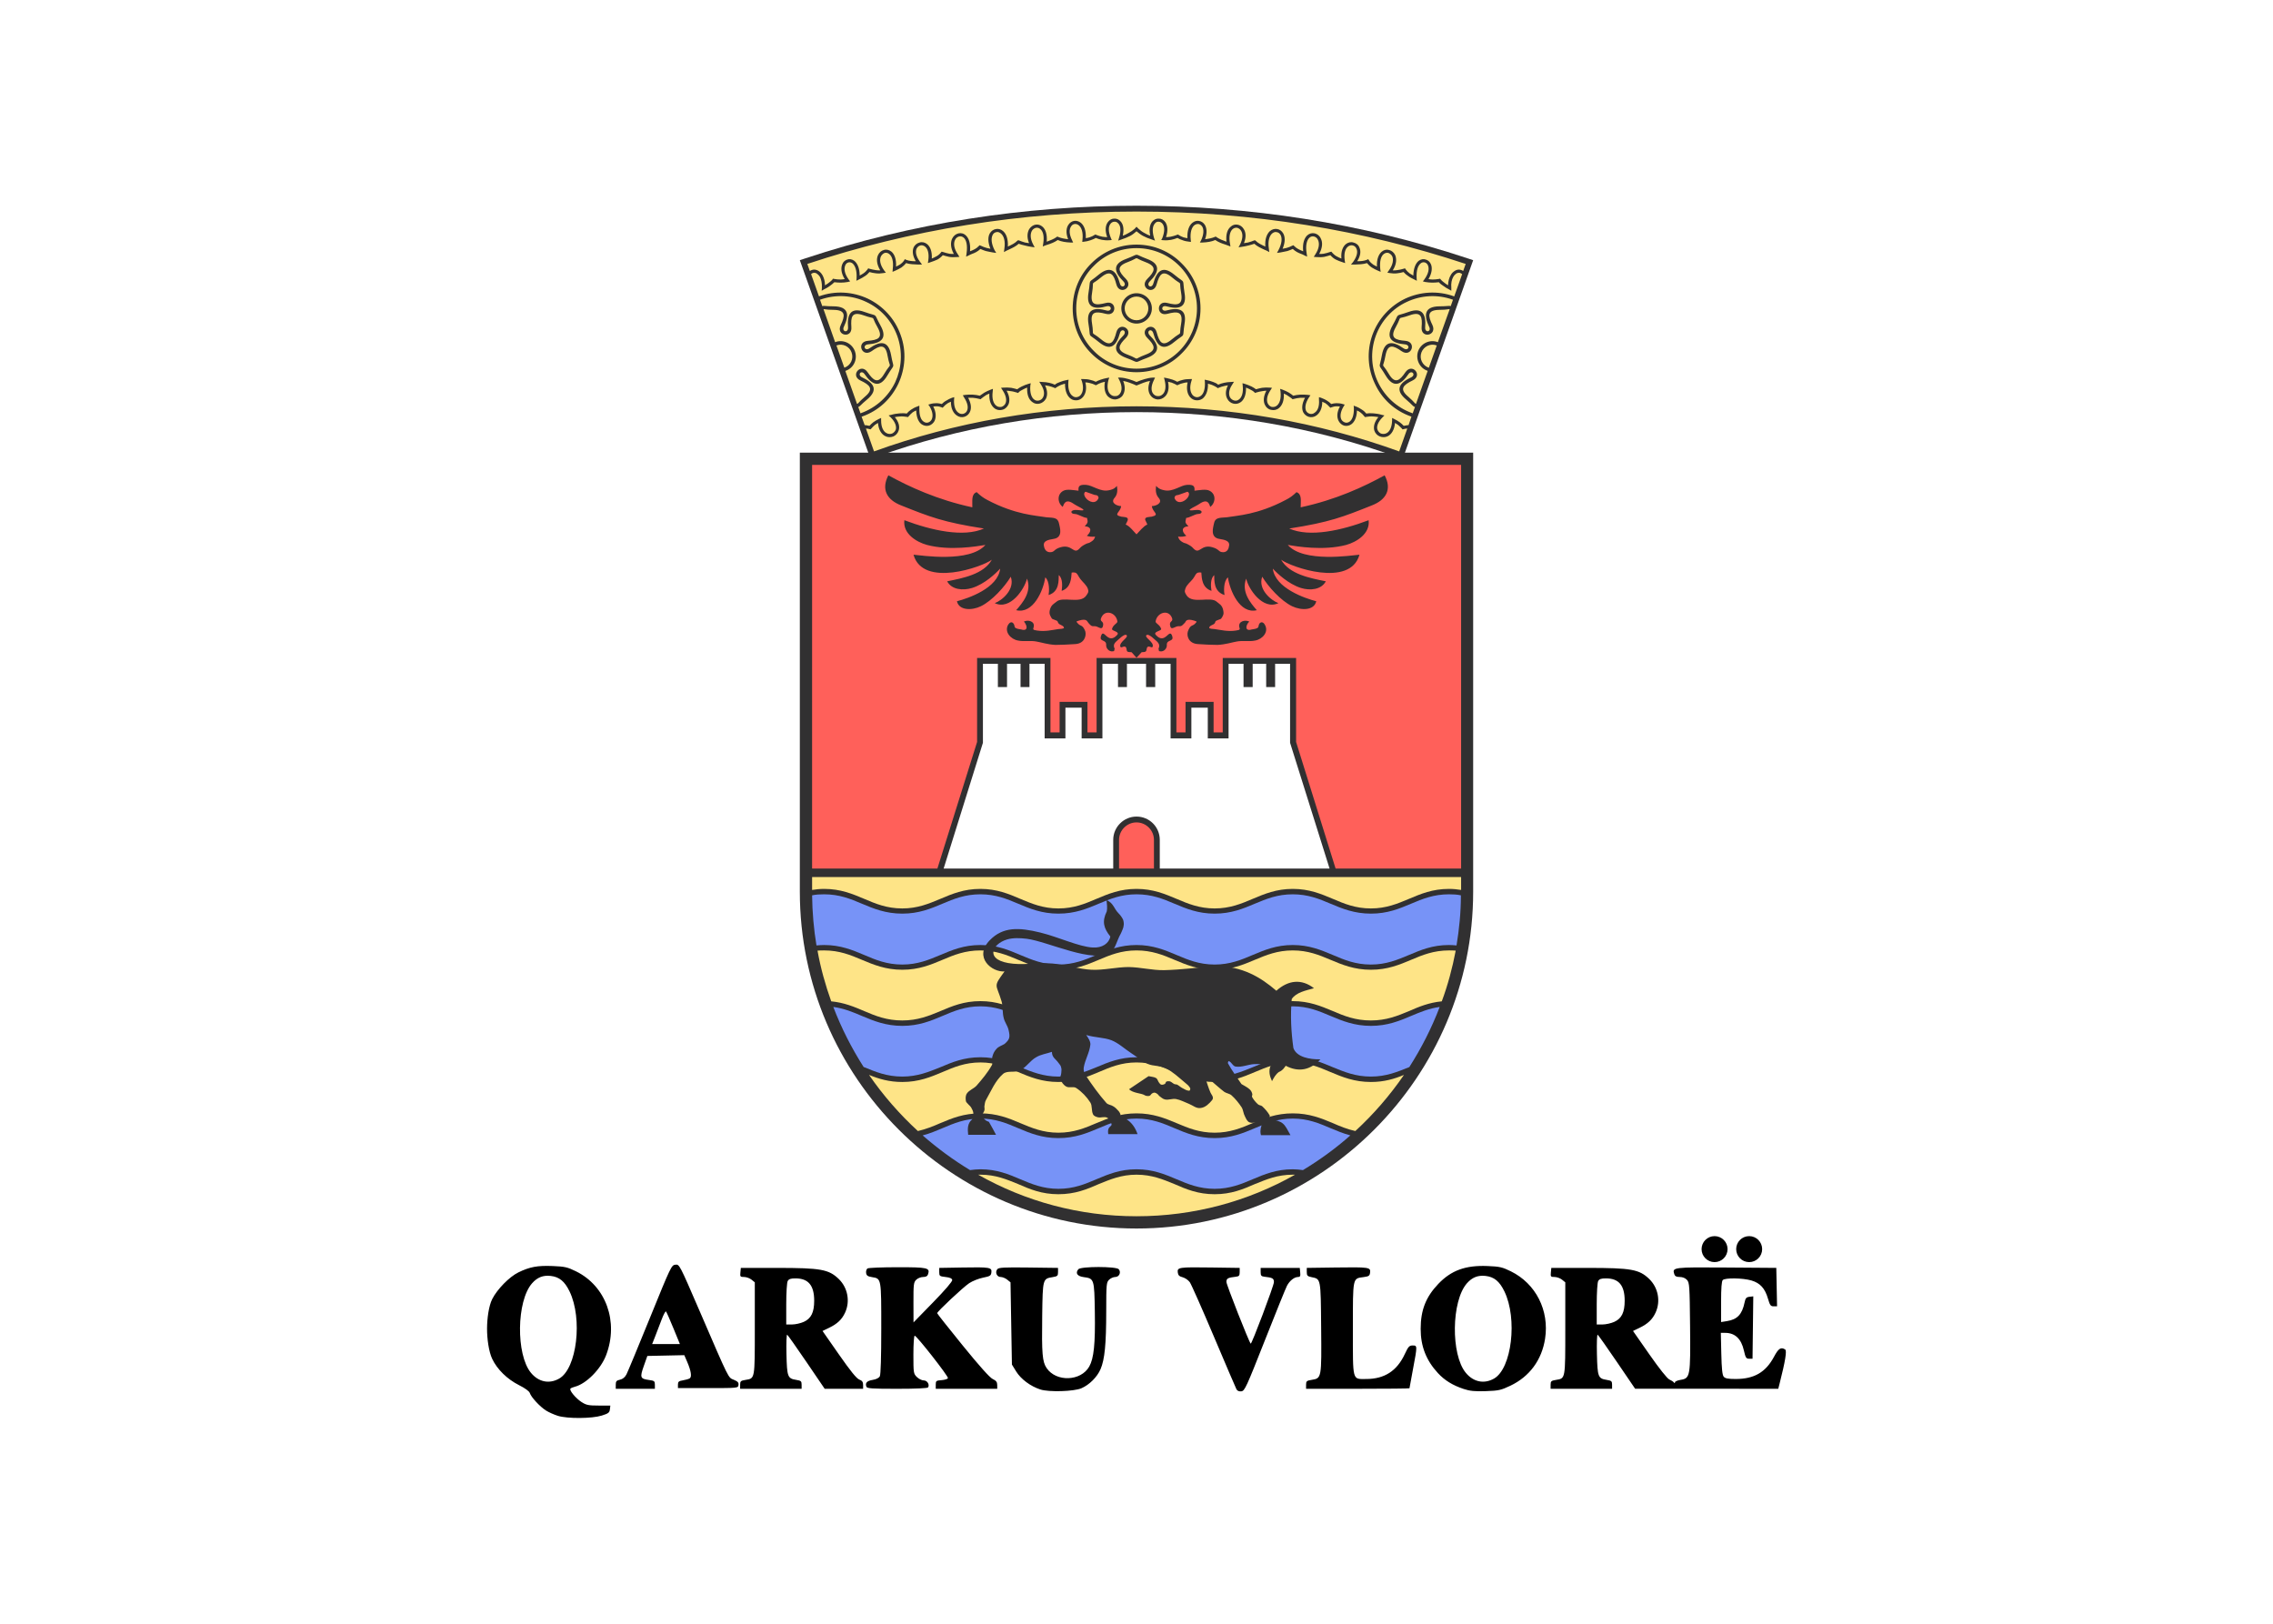
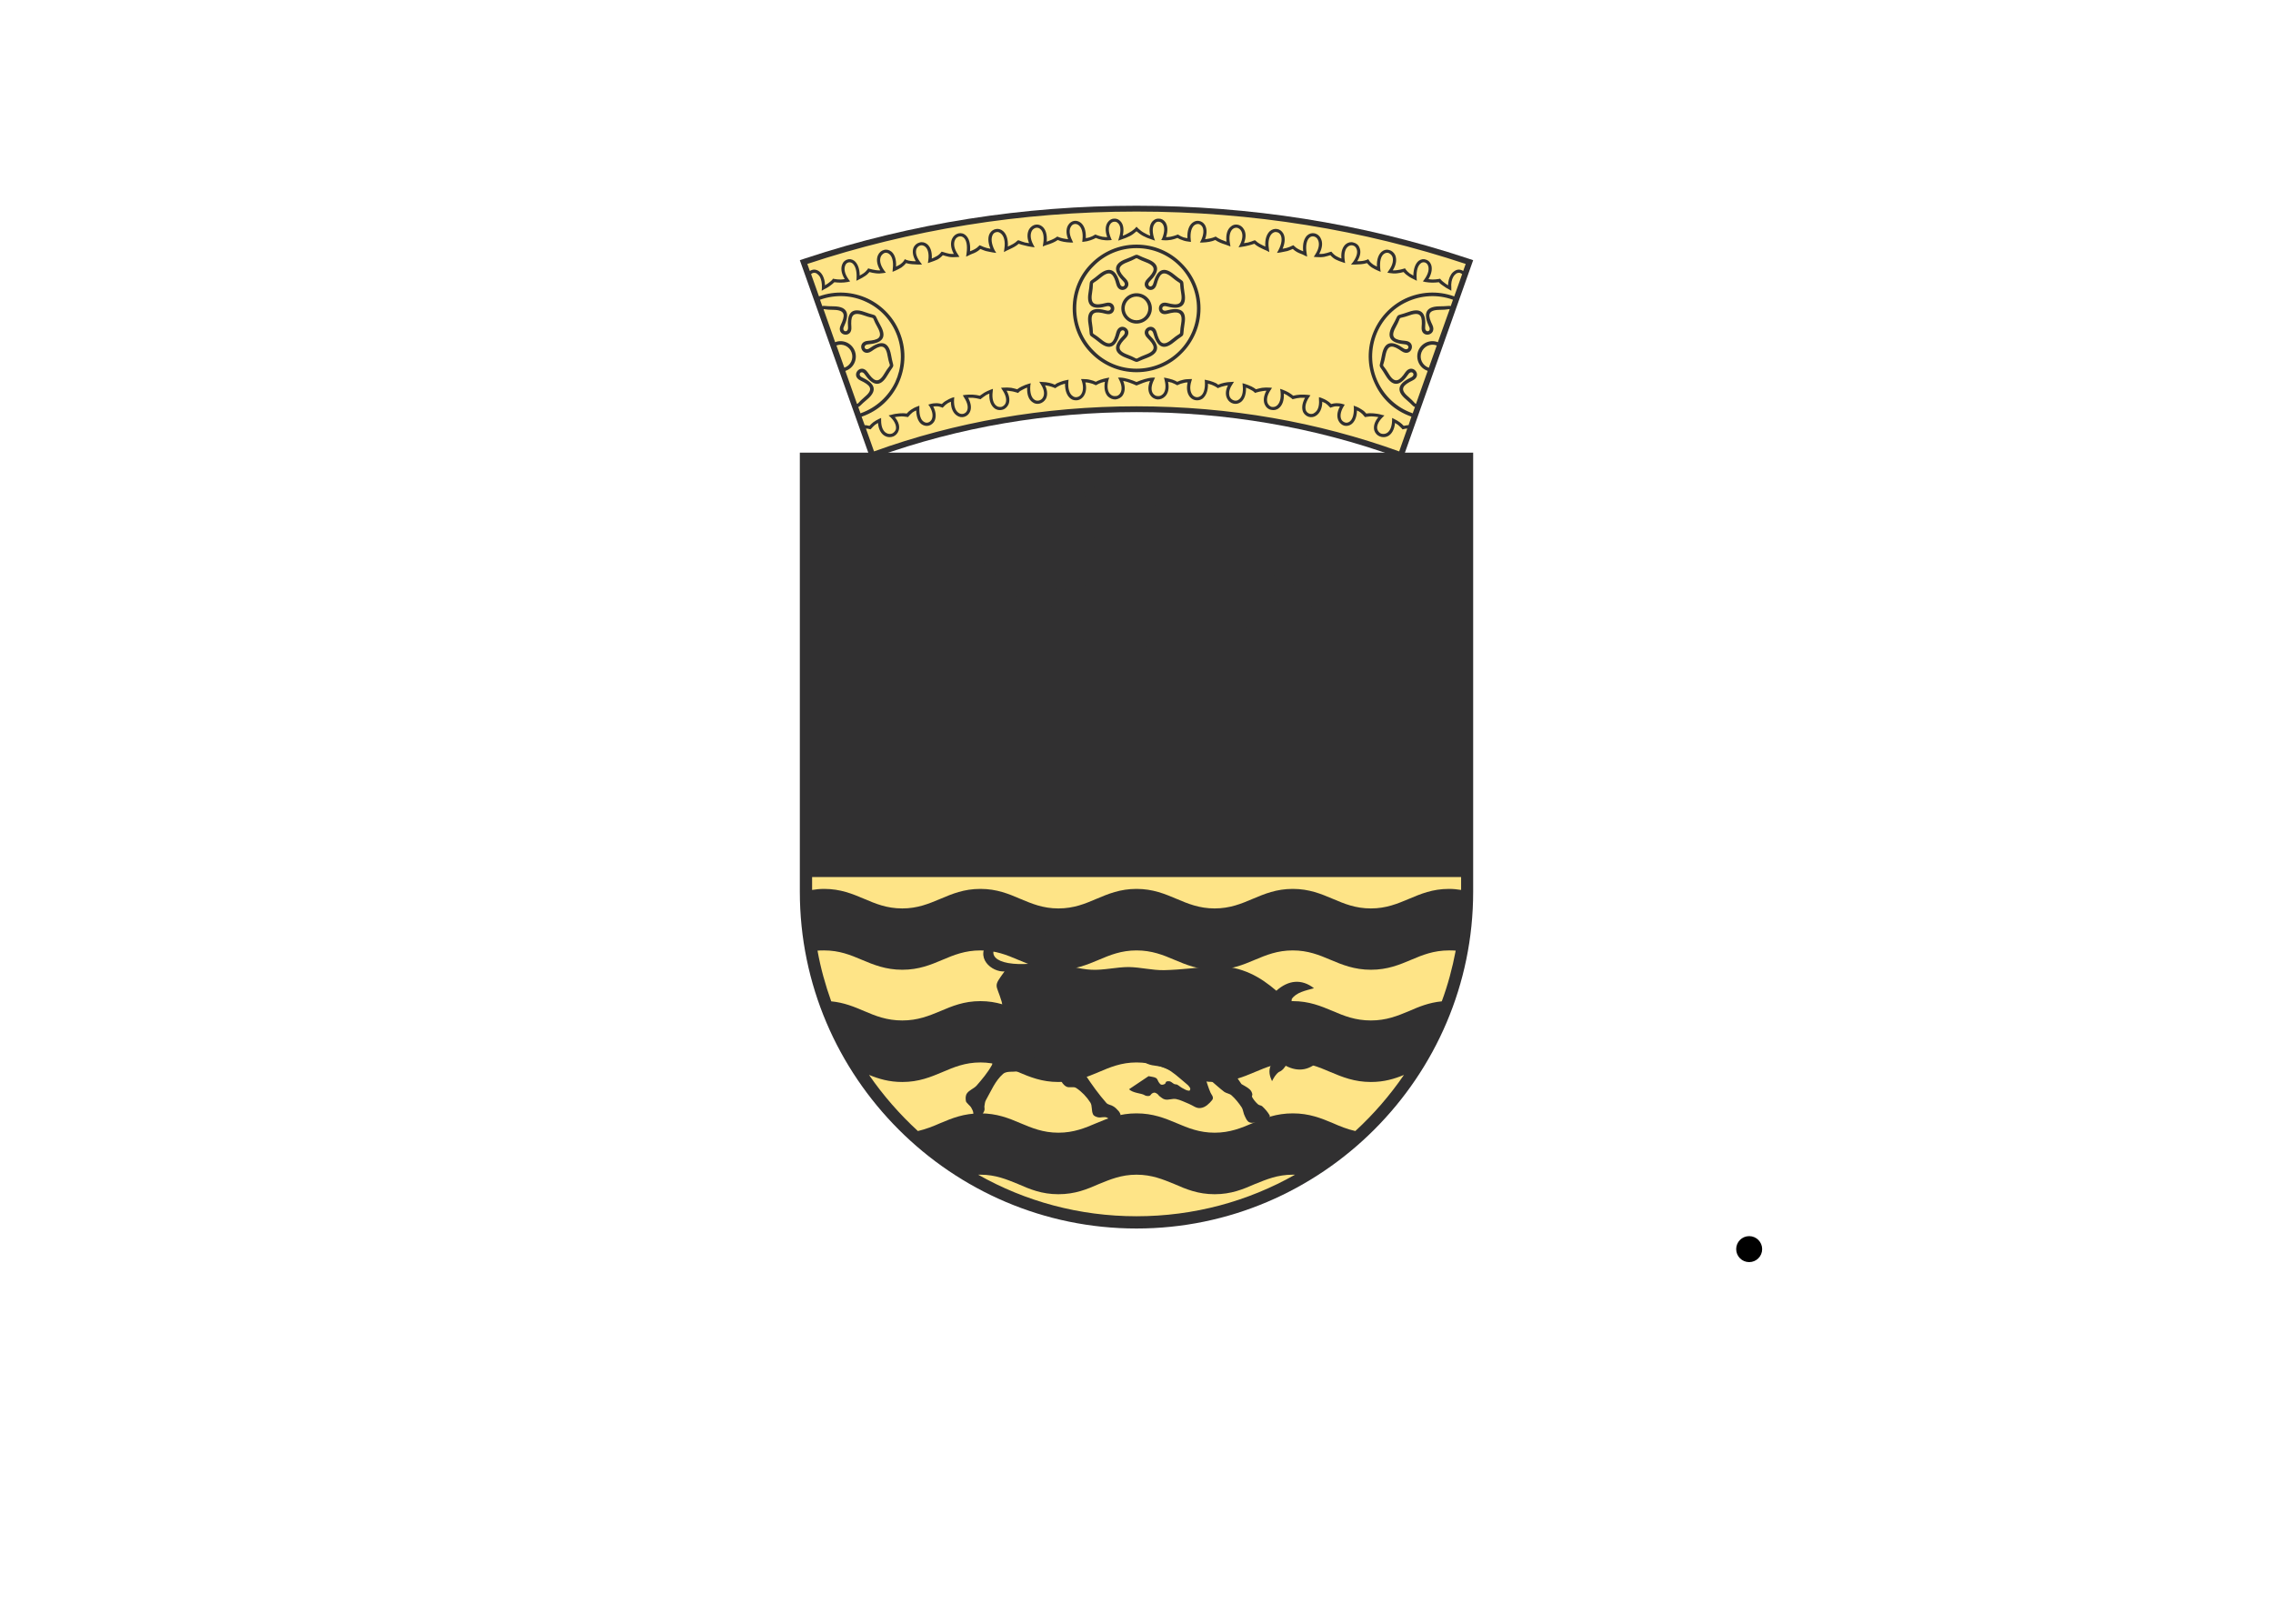
<svg xmlns="http://www.w3.org/2000/svg" width="700" height="500" fill-rule="evenodd">
  <rect width="700" height="500" fill="#fff" />
  <g transform="matrix(.064 0 0 .064 246.32 63.352)">
    <path d="m1620 0c541 0 1080 83 1593 253l27 9-339 956-27-9c-401-145-827-216-1254-216-426 0-852 71-1254 216l-26 9-340-956 27-9c513-170 1053-253 1593-253z" fill="#313031" />
    <path d="m1620 28c559 0 1094 89 1584 252l-12 34c-4-3-9-5-14-6-9-2-18 0-26 5s-16 12-21 23c-7 12-11 27-12 47-4-3-9-6-13-9-8-6-16-12-22-19l-3-4-4 1c-12 2-22 3-32 3-7 0-13-1-20-2 17-29 19-54 12-71-5-12-14-20-25-23-11-4-23-2-34 6-14 11-25 34-26 71-6-3-11-7-17-10-8-6-15-13-20-20l-3-5-6 2c-11 3-22 6-33 7-6 1-13 1-20 1 19-30 19-55 12-73-6-13-17-22-29-25-12-4-25-1-36 8-14 12-25 35-23 72-6-3-12-6-17-9-8-6-16-12-21-21l-4-6-6 3c-15 6-30 7-47 7 17-27 18-49 11-65-5-14-16-22-29-25-12-4-26-1-37 8-14 12-24 34-21 69-7-3-14-5-20-9-9-4-17-11-25-20l-3-4-5 1c-12 4-22 7-33 9-6 1-13 1-21 1 17-31 17-57 8-74-6-14-17-22-29-25-13-3-26 0-37 10-13 13-23 37-19 76l-3-1c-14-6-27-11-40-24l-4-4-5 2c-9 5-18 8-28 11-6 1-12 3-19 4 14-33 12-58 3-74-7-12-17-19-29-21s-24 1-35 10c-14 13-25 37-22 75l-1-1c-17-8-33-15-45-27l-4-3-4 1c-9 4-19 7-30 10-6 1-12 2-19 3 12-29 9-53-1-68-7-12-18-19-30-21s-24 1-34 11c-14 12-23 35-19 71-17-6-33-12-48-22l-4-3-4 2c-14 6-30 9-47 11 11-30 8-54-1-69-7-11-17-17-28-19s-22 1-32 9c-15 12-26 36-24 74-6-1-12-2-19-4-8-3-17-7-24-12l-4-2-3 2c-11 4-20 7-31 9-7 1-14 2-22 2 11-33 7-57-3-72-8-11-19-17-31-17-12-1-23 4-32 14-11 13-17 36-10 68-10-3-19-8-28-13-10-5-19-12-28-20l-10-10c-4 5-8 9-9 10-9 8-19 15-29 20-9 5-18 10-28 13 7-32 2-55-10-68-8-10-20-15-32-14-11 0-22 6-30 17-11 15-15 39-3 72-8 0-16-1-23-2-10-2-20-5-30-9l-4-2-3 2c-8 5-16 9-25 12-6 2-12 3-18 4 2-38-9-62-24-74-10-8-22-11-33-9-10 2-20 8-27 19-10 15-13 39-1 69-18-2-34-5-48-11l-4-2-4 3c-14 10-31 16-47 22 3-36-6-59-19-71-11-10-23-13-35-11-11 2-22 9-30 21-9 15-13 39-1 68-6-1-13-2-19-3-10-3-20-6-29-10l-5-1-4 3c-12 12-27 19-44 27l-1 1c2-38-8-62-23-75-10-9-23-12-34-10-12 2-23 9-30 21-9 16-10 41 3 74-6-1-12-3-18-4-10-3-19-6-29-11l-5-2-4 4c-12 13-25 18-39 24l-3 1c3-39-6-63-20-76-10-10-24-13-36-10s-23 11-30 25c-8 17-9 43 8 74-7 0-14 0-21-1-10-2-21-5-33-9l-5-1-3 4c-7 9-16 16-25 20-6 4-12 6-19 9 2-35-8-57-22-69-11-9-25-12-37-8-12 3-23 11-29 25-6 16-5 38 11 65-16 0-32-1-47-7l-6-3-3 6c-6 9-13 15-22 21-5 3-11 6-17 9 2-37-8-60-22-72-11-9-25-12-37-8-12 3-22 12-28 25-8 18-7 43 11 73-7 0-13 0-20-1-10-1-21-4-33-7l-5-2-3 5c-5 7-12 14-21 20-5 3-11 7-17 10 0-37-12-60-26-71-11-8-23-10-34-6-10 3-20 11-24 23-7 17-6 42 12 71-7 1-14 2-20 2-11 0-21-1-32-3l-5-1-2 4c-6 7-14 13-22 19-5 3-9 6-14 9 0-20-5-35-11-47-6-11-13-18-21-23-9-5-18-7-27-5-5 1-9 3-14 6l-12-34c491-163 1025-252 1584-252zm1567 301-38 107h-1c-80-29-164-22-235 11-71 34-129 95-158 175-28 79-22 163 12 234 33 72 94 130 174 158l2 1-14 41h-6c-6 1-12 2-17 3-6-6-12-12-19-17-8-6-17-11-27-16l-10-5v12c-1 35-13 54-26 61-9 5-19 5-28 2-8-4-14-11-17-20-4-14 2-35 25-58l9-9-13-3c-13-4-26-6-39-7-12-1-23-1-35 1-6-7-12-13-20-18-9-6-19-12-30-16l-11-4 1 11c1 37-9 58-21 66-7 5-15 6-21 4-7-2-14-7-18-14-7-14-6-36 11-64l5-8-10-3c-10-3-20-4-30-4-9 0-17 2-25 4-6-6-13-12-20-16-9-6-19-10-29-14l-10-3v11c3 35-7 55-21 64-7 6-16 7-23 5-8-2-14-7-18-14-6-14-5-36 14-65l7-10-12-2c-13-1-25-2-38-1-11 1-22 2-33 5-6-5-13-10-21-15-9-5-19-10-30-14l-12-4 2 12c4 37-5 59-18 69-7 6-16 7-24 6-8-2-15-8-19-16-7-14-6-37 13-65l7-11-13-1c-13-1-24 0-35 1-10 2-19 4-29 7-6-5-14-9-21-13-11-5-23-10-33-13l-11-3 1 11c4 36-5 58-18 67-7 6-15 7-23 5s-15-7-20-15c-7-14-7-36 11-62l8-13-15 1c-12 0-23 2-33 4s-18 5-28 9c-7-6-15-10-24-13-10-4-21-7-31-9l-10-2 1 10c2 37-7 59-20 68-7 5-14 7-21 6-6-1-13-4-18-10-11-13-16-36-6-67l3-10h-10c-12 0-24 1-35 4-9 2-17 5-26 9-7-4-14-7-22-10-10-3-20-6-30-8l-12-2 3 11c9 35 3 58-9 69-7 7-16 10-24 9-9 0-17-5-23-13-9-13-10-35 5-65l5-11h-12c-23 1-53 11-77 21-23-10-53-20-76-21h-13l6 11c15 30 13 52 4 65-5 8-13 13-22 13-9 1-18-2-25-9-12-11-18-34-9-69l4-11-12 2c-11 2-21 5-30 8-8 3-16 6-23 10-8-4-17-7-26-9-11-3-22-4-34-4h-11l4 10c10 31 5 54-6 67-5 6-12 9-19 10s-14-1-20-6c-13-9-23-31-20-68l1-10-10 2c-11 2-21 5-31 9-9 3-18 7-25 13-9-4-18-7-27-9-10-2-21-4-33-4l-15-1 8 13c17 26 18 48 10 62-4 8-11 13-19 15s-17 1-24-5c-12-9-21-31-18-67l2-11-11 3c-11 3-23 8-33 13-8 4-15 8-21 13-10-3-20-5-29-7-11-1-23-2-36-1l-13 1 7 11c19 28 21 51 14 65-4 8-12 14-20 16-8 1-17 0-24-6-13-10-22-32-17-69l1-12-11 4c-11 4-21 9-30 14-8 5-15 10-22 15-11-3-22-4-33-5-12-1-25 0-37 1l-12 2 6 10c19 29 21 51 14 65-3 7-10 12-17 14-8 2-16 1-24-5-13-9-23-29-21-64l1-11-11 3c-10 4-19 8-28 14-8 4-15 10-21 16-8-2-16-4-24-4-10 0-21 1-31 4l-10 3 6 8c17 28 17 50 10 64-4 7-10 12-17 14s-14 1-21-4c-13-8-22-29-21-66v-11l-10 4c-12 4-22 10-31 16-7 5-14 11-20 18-11-2-23-2-34-1-13 1-27 3-40 7l-13 3 10 9c23 23 28 44 25 58-3 9-10 16-18 20-8 3-18 3-27-2-14-7-26-26-26-61v-12l-11 5c-10 5-19 10-27 16-6 5-13 11-18 17-6-1-12-2-17-3h-6l-15-41 3-1c80-28 140-86 174-158 33-71 40-155 11-234-28-80-87-141-158-175-71-33-155-40-235-11l-38-107c3-3 7-5 11-6 5-1 11 0 16 3 6 4 11 9 16 17 6 12 10 30 9 52l-1 14 12-7c8-4 18-9 27-16 7-5 15-11 22-18 10 1 20 2 30 2 11 0 22-1 34-3l12-3-7-9c-21-29-23-52-17-67 3-8 8-13 15-15 6-2 13-1 20 4 12 10 22 32 20 71l-1 13 12-6c10-5 20-10 30-17 8-5 15-12 21-19 10 3 20 5 30 6 12 2 24 1 37-1l12-2-8-10c-21-29-23-52-16-68 4-8 11-14 18-17 8-2 16 0 23 6 12 10 21 33 16 72l-1 13 12-5c11-5 21-10 31-16 8-6 16-13 22-21 19 6 38 6 58 7h19l-9-12c-21-28-23-49-18-63 4-9 11-15 19-17 7-2 16 0 23 6 12 10 20 31 15 67l-2 12 12-4c12-4 23-8 34-13 9-5 18-12 26-21 10 3 20 6 30 8 11 2 23 2 37 1l13-1-7-11c-21-30-22-55-14-71 4-9 12-14 19-16 8-2 16 0 23 6 12 11 19 36 13 77l-2 14 13-6c5-3 10-5 15-7 14-5 27-11 41-24 8 4 17 7 26 10 10 2 22 5 35 7l15 2-8-13c-17-34-17-59-9-74 4-8 11-12 18-13 7-2 15 1 22 7 13 11 22 35 16 74l-2 15 13-7c5-2 9-4 13-6 17-8 32-15 45-27 9 3 18 6 28 8 10 3 22 5 34 7l15 2-7-13c-16-30-14-53-6-67 5-8 12-12 20-14 7-1 15 1 21 7 12 10 19 33 13 70l-2 13 12-5c3-1 7-2 12-4 16-5 32-11 48-22 18 8 39 11 61 12h13l-5-11c-15-30-14-53-5-66 4-7 10-11 17-12s14 1 20 6c13 10 22 33 18 70l-1 10 9-1c9-1 20-3 31-7 8-3 17-6 25-11 10 4 19 7 29 9 11 2 23 3 37 2l11-1-4-9c-14-33-12-55-3-68 5-7 12-11 19-11 7-1 14 2 20 9 10 11 14 34 3 68l-4 14 14-5c16-5 30-11 44-18 11-6 21-14 30-22 10 8 20 16 31 22 13 7 28 13 44 18l14 5-5-14c-10-34-6-57 4-68 5-7 12-10 19-9 7 0 14 4 19 11 9 13 11 35-2 68l-5 9 11 1c14 1 26 0 37-2 10-2 20-5 30-9 8 5 16 8 25 11 10 4 21 6 31 7l9 1-1-10c-4-37 5-60 17-70 7-5 14-7 21-6 6 1 12 5 17 12 8 13 9 36-5 66l-6 11h13c22-1 43-4 61-12 16 11 33 17 49 22 4 2 9 3 11 4l13 5-2-13c-7-37 1-60 12-70 7-6 14-8 22-7 7 2 14 6 19 14 9 14 10 37-5 67l-7 13 14-2c13-2 24-4 35-7 9-2 18-5 27-8 13 12 28 19 45 27 4 2 9 4 14 6l13 7-2-15c-6-39 3-63 15-74 7-6 15-9 22-7 8 1 14 5 19 13 8 15 8 40-10 74l-7 13 15-2c13-2 24-5 35-7 9-3 17-6 26-10 14 13 27 19 41 24 5 2 10 4 15 7l13 6-2-14c-7-41 1-66 13-77 6-6 15-8 22-6 8 2 15 7 19 16 8 16 7 41-13 71l-7 11 13 1c14 1 25 1 37-1 10-2 19-5 30-8 8 9 16 16 26 21s21 9 33 13l12 4-2-12c-5-36 3-57 15-67 7-6 16-8 24-6s15 8 18 17c6 14 3 35-17 63l-10 12h19c21-1 39-1 58-7 7 8 14 15 23 21s20 11 31 16l12 5-2-13c-4-39 4-62 16-72 7-6 16-8 23-6 8 3 15 9 19 17 6 16 4 39-17 68l-7 10 12 2c13 2 24 3 36 1 10-1 20-3 30-6 6 7 14 14 22 19 9 7 20 12 30 17l12 6-1-13c-2-39 7-61 20-71 6-5 13-6 20-4 6 2 12 7 15 15 6 15 3 38-18 67l-7 9 12 3c12 2 24 3 35 3 10 0 20-1 30-2 6 7 14 13 22 18 9 7 18 12 26 16l12 7v-14c-2-22 2-40 9-52 4-8 10-13 15-17 6-3 11-4 17-3 3 1 7 3 11 6zm-264 743-39 110c-388-140-815-217-1264-217-448 0-876 77-1263 217l-39-110c6 0 12 1 18 3l4 1 4-4c5-6 11-12 18-18 5-3 9-6 14-9 3 34 17 54 34 63 13 7 27 7 40 2 12-5 22-16 26-30 5-17 1-39-19-63 8-1 16-3 24-3 11-1 23 0 35 2l4 1 3-3c6-8 13-14 20-20 5-3 11-7 17-9 1 35 12 57 27 67 11 7 23 9 34 6s21-11 27-22c8-17 9-41-6-70 5-1 11-1 16-1 9 0 17 2 25 5l4 2 4-4c6-7 13-13 21-18 4-2 9-5 15-7 0 34 12 55 28 66 11 8 24 10 35 7 12-3 22-11 28-23 8-16 8-39-8-69h22c11 1 23 3 34 6l4 1 3-3c7-5 14-11 22-16 5-3 11-6 17-8-2 36 9 58 24 70 11 9 25 11 37 8 12-2 23-11 30-24 8-16 8-40-8-68 7 0 13 1 19 2 11 1 20 4 31 7l5 2 3-3c5-6 13-10 21-14 6-4 13-6 20-9-2 36 9 58 24 69 11 9 24 11 36 8s23-11 30-23c8-16 9-38-4-65 6 1 11 2 17 3 9 2 18 5 28 9l4 2 4-3c7-5 15-9 24-13 6-2 13-4 19-6 0 37 11 60 27 72 9 7 20 9 31 8 10-1 20-6 28-15 13-15 20-39 12-71 7 0 14 1 21 3 9 2 18 5 26 9l3 2 4-2c7-4 15-8 24-11 5-1 11-3 16-4-6 34 2 58 15 71 11 10 24 15 37 14 13-2 26-8 34-20 10-16 14-39 2-69 17 2 46 14 64 22 19-8 48-20 65-22-12 30-9 53 2 69 8 12 20 18 33 20 13 1 27-4 37-14 14-13 22-37 15-71 6 1 11 3 17 4 8 3 16 7 24 11l3 2 4-2c8-4 16-7 26-9 6-2 13-3 20-3-7 32-1 56 12 71 8 9 18 14 29 15 10 1 21-1 31-8 15-12 27-35 26-72 7 2 13 4 19 6 9 4 18 8 25 13l3 3 4-2c10-4 19-7 29-9 5-1 11-2 16-3-13 27-12 49-3 65 6 12 17 20 29 23s25 1 37-8c14-11 25-33 24-69 7 3 13 5 20 9 8 4 15 8 21 14l3 3 4-2c11-3 21-6 31-7 6-1 13-2 19-2-15 28-15 52-7 68 6 13 17 22 30 24 12 3 26 1 37-8 15-12 26-34 24-70 6 2 11 5 16 8 8 5 16 11 23 16l3 3 4-1c11-3 22-5 33-6h23c-16 30-16 53-9 69 6 12 17 20 28 23 12 3 25 1 36-7 15-11 28-32 28-66 5 2 10 5 15 7 7 5 14 11 20 18l4 4 5-2c8-3 16-5 24-5 6 0 11 0 17 1-16 29-15 53-6 70 6 11 16 19 26 22 11 3 24 1 34-6 15-10 27-32 28-67 6 2 11 6 16 9 8 6 14 12 20 20l3 3 5-1c11-2 23-3 35-2 8 0 16 2 24 3-20 24-24 46-20 63 4 14 14 25 27 30 12 5 27 5 40-2 16-9 30-29 33-63 5 3 10 6 14 9 7 6 13 12 19 18l3 4 5-1c6-2 12-3 18-3zm-1303-885c85 0 162 34 217 90 56 55 91 132 91 217s-35 162-91 217c-55 56-132 90-217 90s-161-34-217-90c-56-55-90-132-90-217s34-162 90-217c56-56 132-90 217-90zm0 234c41 0 74 32 74 73 0 40-33 73-74 73-40 0-73-33-73-73 0-41 33-73 73-73zm0 16c-31 0-57 26-57 57s26 57 57 57c32 0 57-26 57-57s-25-57-57-57zm64-73c-20 20 9 38 17 10 16-59 44-89 100-43 59 49 38 12 50 88 13 72-28 81-87 65-27-7-27 27 0 20 59-16 100-7 87 65-12 76 9 39-50 87-56 47-84 16-100-42-8-28-37-11-17 10 43 43 55 82-13 108-72 26-29 26-101 0-69-26-56-65-13-108 20-21-10-38-17-10-16 58-44 89-101 42-59-48-37-11-50-87-12-72 28-81 87-65 27 7 27-27 0-20-59 16-99 7-87-65 13-76-8-39 50-88 57-46 85-16 101 43 7 28 37 10 17-10-43-43-56-83 13-108 72-27 29-27 101 0 68 25 56 65 13 108zm-12-12c34-34 49-59-7-80-70-26-20-26-89 0-56 21-41 46-7 80 40 41-31 82-46 26-12-46-27-72-73-34-57 48-32 4-44 77-10 59 19 59 66 47 55-15 55 67 0 52-47-12-76-13-66 46 12 73-13 30 44 77 46 39 61 13 73-34 15-55 86-14 46 27-34 34-49 59 7 80 69 26 19 26 89 0 56-21 41-46 7-80-41-41 30-82 45-27 13 47 27 73 73 34 57-47 32-4 45-77 10-59-20-58-66-46-55 15-55-67 0-52 46 12 76 12 66-47-13-73 12-29-45-77-46-38-60-12-73 34-15 56-86 15-45-26zm154-63c-53-53-126-85-206-85s-153 32-205 85c-53 52-85 125-85 205s32 153 85 205c52 53 125 85 205 85s153-32 206-85c52-52 85-125 85-205s-33-153-85-205zm1317 163-11 31c-7-3-15 1-55 1-73 1-75 43-49 98 13 25-21 32-19 3 5-60-11-99-80-74-72 26-39-1-77 65-36 64 0 86 60 91 28 3 17 35-7 19-50-35-91-40-104 32-13 75-21 33 18 99 38 63 75 44 109-6 16-24 39 3 13 15-55 26-80 59-24 106 32 27 34 35 43 36l-11 31-2-1c-76-27-133-82-165-149s-38-146-11-222c27-75 82-133 149-164 68-32 147-38 222-11zm-16 46-57 159-1-1c-38-14-80 6-94 44-13 39 7 81 45 94l1 1-56 158c-6 0-5-6-37-34-46-38-23-57 20-78 52-24-1-87-34-40-27 40-50 59-80 8-38-64-29-15-16-88 11-59 38-49 78-21 47 32 74-45 18-50-48-4-76-13-47-65 36-65-2-33 68-58 56-20 61 9 57 57-5 57 76 42 52-10-21-43-27-72 33-73 40 0 45-5 50-3zm-62 174-38 107h-2c-29-11-45-43-34-73 11-29 43-45 73-34zm-2773 327-11-31c8-1 10-9 43-36 56-47 31-80-24-106-26-12-4-39 12-15 35 50 72 69 109 6 39-66 31-24 18-99-13-72-54-67-104-32-23 16-35-16-7-19 61-5 96-27 60-91-37-66-5-39-77-65-68-25-84 14-79 74 2 29-32 22-20-3 26-55 25-97-49-98-40 0-48-4-55-1l-11-31h1c76-27 155-21 222 11 67 31 122 89 149 164 27 76 21 155-10 222-32 67-90 122-165 149zm-17-46-56-158 2-1c38-13 58-55 44-94-14-38-56-58-94-44l-1 1-56-159c4-2 9 3 49 3 60 1 54 30 34 73-25 52 56 67 51 10-3-48 1-77 58-57 69 25 31-7 68 58 29 52 1 61-47 65-57 5-29 82 18 50 39-28 67-38 77 21 13 73 22 24-16 88-30 51-52 32-80-8-32-47-86 16-34 40 44 21 67 40 21 78-33 28-31 34-38 34zm-61-174-38-107h1c29-11 62 5 72 34 11 30-4 62-34 73z" fill="#fee487" />
    <path d="m0 1188h3240v2113c0 891-729 1620-1620 1620s-1620-729-1620-1620z" fill="#313031" />
    <path d="m2383 4662c-226 128-486 200-763 200-276 0-536-72-762-200h11c73 0 127 23 181 45 57 25 114 49 194 49 81 0 138-24 195-49 54-22 108-45 181-45 74 0 128 23 182 45 57 25 114 49 194 49s137-24 194-49c55-22 108-45 182-45h11zm524-480c-68 99-146 189-234 270-40-9-74-23-108-38-57-24-114-47-193-47s-136 23-193 47c-54 23-109 46-183 46s-129-23-183-46c-57-24-114-47-193-47s-136 23-193 47c-54 23-108 46-183 46-74 0-128-23-183-46-56-24-113-47-192-47-80 0-136 23-193 47-34 15-69 29-108 38-88-81-167-171-235-270 47 19 96 34 160 34 80 0 137-24 194-48 54-23 108-46 182-46 73 0 127 23 181 46 57 24 114 48 194 48 81 0 138-24 195-48 54-23 108-46 181-46 74 0 128 23 182 46 57 24 114 48 194 48s137-24 194-48c55-23 108-46 182-46 73 0 127 23 181 46 57 24 115 48 195 48 64 0 113-15 159-34zm249-598c-16 84-38 166-67 244-62 6-110 26-158 47-55 23-109 45-183 45-75 0-129-22-183-45-57-24-114-48-193-48s-136 24-193 48c-54 23-109 45-183 45s-129-22-183-45c-57-24-114-48-193-48s-136 24-193 48c-54 23-108 45-183 45-74 0-128-22-183-45-56-24-113-48-192-48-80 0-136 24-193 48-55 23-109 45-183 45-75 0-129-22-183-45-49-21-97-41-159-47-28-78-51-160-66-244 10-1 21-1 32-1 73 0 127 22 181 45 57 24 115 48 195 48s137-24 194-48c54-23 108-45 182-45 73 0 127 22 181 45 57 24 114 48 194 48 81 0 138-24 195-48 54-23 108-45 181-45 74 0 128 22 182 45 57 24 114 48 194 48s137-24 194-48c55-23 108-45 182-45 73 0 127 22 181 45 57 24 115 48 195 48s137-24 194-48c54-23 108-45 182-45 11 0 21 0 32 1zm26-354v62c-18-3-38-5-58-5-80 0-136 24-193 48-55 23-109 46-183 46-75 0-129-23-183-46-57-24-114-48-193-48s-136 24-193 48c-54 23-109 46-183 46s-129-23-183-46c-57-24-114-48-193-48s-136 24-193 48c-54 23-108 46-183 46-74 0-128-23-183-46-56-24-113-48-192-48-80 0-136 24-193 48-55 23-109 46-183 46-75 0-129-23-183-46-57-24-114-48-193-48-21 0-40 2-58 5v-62z" fill="#fee487" />
-     <path d="m2649 4473c-70 62-147 118-228 167-15-2-32-4-49-4-79 0-136 24-193 48-54 23-109 46-183 46s-129-23-183-46c-57-24-114-48-193-48s-136 24-193 48c-54 23-108 46-183 46-74 0-128-23-183-46-56-24-113-48-192-48-18 0-34 2-50 4-81-49-157-105-228-167 35-9 65-22 96-35 54-23 108-46 182-46 73 0 127 23 181 46 57 24 114 48 194 48 81 0 138-24 195-48 54-23 108-46 181-46 74 0 128 23 182 46 57 24 114 48 194 48s137-24 194-48c55-23 108-46 182-46 73 0 127 23 181 46 31 13 62 26 96 35zm430-618c-39 102-88 198-146 289l-2 1c-55 22-109 45-183 45-75 0-129-23-183-45-57-24-114-48-193-48s-136 24-193 48c-54 22-109 45-183 45s-129-23-183-45c-57-24-114-48-193-48s-136 24-193 48c-54 22-108 45-183 45-74 0-128-23-183-45-56-24-113-48-192-48-80 0-136 24-193 48-55 22-109 45-183 45-75 0-129-23-183-45l-3-1c-58-91-107-187-146-289 52 7 95 25 137 43 57 24 115 48 195 48s137-24 194-48c54-23 108-46 182-46 73 0 127 23 181 46 57 24 114 48 194 48 81 0 138-24 195-48 54-23 108-46 181-46 74 0 128 23 182 46 57 24 114 48 194 48s137-24 194-48c55-23 108-46 182-46 73 0 127 23 181 46 57 24 115 48 195 48s137-24 194-48c43-18 85-36 137-43zm102-537c0 82-8 162-21 241-12-1-24-2-36-2-80 0-136 24-193 48-55 23-109 46-183 46-75 0-129-23-183-46-57-24-114-48-193-48s-136 24-193 48c-54 23-109 46-183 46s-129-23-183-46c-57-24-114-48-193-48s-136 24-193 48c-54 23-108 46-183 46-74 0-128-23-183-46-56-24-113-48-192-48-80 0-136 24-193 48-55 23-109 46-183 46-75 0-129-23-183-46-57-24-114-48-193-48-13 0-25 1-37 2-13-79-20-159-21-241 18-4 37-5 58-5 73 0 127 22 181 45 57 24 115 48 195 48s137-24 194-48c54-23 108-45 182-45 73 0 127 22 181 45 57 24 114 48 194 48 81 0 138-24 195-48 54-23 108-45 181-45 74 0 128 22 182 45 57 24 114 48 194 48s137-24 194-48c55-23 108-45 182-45 73 0 127 22 181 45 57 24 115 48 195 48s137-24 194-48c54-23 108-45 182-45 20 0 39 1 57 5z" fill="#7793f7" />
-     <path d="m59 1247h3123v1942h-604l-190-609v-404h-353v358h-44v-147h-135v147h-44v-358h-384v358h-44v-147h-134v147h-44v-358h-353v404l-191 609h-603zm1645 1942v-138c0-46-38-84-84-84s-84 38-84 84v138z" fill="#ff605a" />
-     <path d="m1620 2204h-46v112h-43v-112h-75v359h-100v-148h-78v148h-100v-359h-73v112h-43v-112h-65v112h-44v-112h-72v380l-189 605h816v-138c0-62 51-112 112-112 62 0 112 50 112 112v138h817l-190-605v-380h-72v112h-43v-112h-65v112h-44v-112h-72v359h-100v-148h-79v148h-100v-359h-74v112h-44v-112z" fill="#fff" />
    <path d="m985 3684c-60 5-150-67-72-149 64-67 142-63 244-38 89 22 185 68 252 72 46 3 79-20 85-53-32-40-41-72-17-121 3-15 1-35-1-54 34 14 34 40 59 65 8 8 15 18 20 28 6 16 5 34-3 51-3 6-5 13-8 18-18 31-26 73-47 88-81 59-303-51-405-64-33-4-66-5-94 3-76 22-112 104 29 117 63 6 125-6 188-1 62 5 126 27 188 30 58 3 121-13 179-13 59 1 113 16 171 15 83-2 165-13 248-20 128 1 215 53 292 119 58-52 122-58 181-12-40 11-86 20-107 52-7 79-3 158 8 236 16 44 79 55 130 54-49 53-106 63-167 31-8 11-15 23-33 30-15 11-24 27-33 44-11-24-19-50-4-80-28 0-55-3-82-2-30 2-59 16-88 12-14-1-20-21-33-26-3-2-6 7-5 10 19 35 43 67 65 100 13 8 28 15 39 25 7 6 11 14 13 22 2 5-3 11-1 15 7 13 17 25 28 35 6 6 16 5 21 10 14 13 27 28 36 44 3 6-9 17-3 17 71 11 72 22 103 78h-142c-3-11-5-23 3-49-4-4-7-10-12-11-15-3-33 4-47-2-11-5-16-18-21-28-8-14-8-31-16-44-14-21-30-41-49-58-9-8-23-9-34-16-24-18-46-39-70-59-7-3-14-6-22-9 8 24 15 48 25 71 2 7 19 22 8 36-14 17-32 35-54 38-22 4-38-12-58-20-21-8-40-19-62-23-18-3-36 6-53 2-11-2-19-11-28-17-3-3-5-7-8-9-4-3-9-6-14-7-4 0-9 2-12 4-5 3-7 10-13 12-8 1-17 1-24-4-14-9-55-9-74-28 31-21 63-42 94-63 12 3 26 3 36 9 8 5 9 16 15 23 3 4 6 8 11 9s12-1 17-4c3-2 3-9 7-11 5-2 12-2 17-1 8 3 14 10 21 13 5 2 10 1 14 3 9 5 16 12 24 16 11 6 22 13 33 13 5 0 7-9 5-13-6-11-16-19-26-27-29-24-57-51-91-68-27-14-60-9-87-21-29-13-53-35-80-52-32-21-60-48-95-62-38-14-78-12-121-25 10 14 21 31 20 46-4 39-26 73-32 111-2 12 2 25 8 35 31 47 64 93 101 135 8 9 23 9 33 16 9 5 17 13 24 21 5 5 9 12 11 19 1 3-3 5-2 7 2 5 7 10 12 13 5 2 11 1 17 1 26 16 44 41 55 73h-141c-1-10-3-20 4-31 4-6 13-10 12-16-2-13-10-26-21-32-13-7-30 1-44-2-9-2-20-6-24-14-9-18-3-41-13-57-18-28-41-52-68-70-13-9-34 1-48-7-13-7-23-21-28-35-4-10 4-21 4-31 1-9 2-19-1-27-1-7-6-13-11-19-15-22-33-27-33-55-26 9-53 12-76 26-29 16-47 48-77 63-25 13-61-1-82 17-38 33-58 83-83 127-5 9-5 20-7 30 0 6 2 13 0 19-2 9-11 16-10 25s9 16 16 22c4 4 11 5 16 8 12 21 23 41 34 62h-134c-3-28-4-55 19-74 2-10 7-20 6-30s-6-19-11-28c-3-5-8-9-12-13-4-6-12-10-13-18-2-12-2-26 5-36 11-16 33-23 46-37 27-31 54-63 74-99 7-13-2-29 3-43 4-14 9-24 19-35 10-12 26-16 39-24 25-22 28-32 19-69-5-20-19-37-23-56-7-26-3-53-10-79-26-88-43-67 14-145z" fill="#313031" />
-     <path d="m1620 2175-22-25c-3-5-14 1-23-6-3-3-2-15-6-20-10-10-23 8-27-3-6-22 42-44 30-55-10-9-39 22-50 31-20 18-6 33-7 35-5 11 2 11-11 12-14 2-31-13-30-30 2-29-34-14-25-43 13-44 32 45 78-6 14-16-24-18-25-28 5-22 27-27 26-37-5-40-55-59-75-23-16 28 12 17 6 44-4 19-15 10-30 4-14-5-18 2-29-6-5-4-10-10-13-14-5-6-7-20-44-9-18 5-10 7-9 9 16 22 23 7 37 36l3 8c5 20-4 57-48 60-29 2-69 4-96 4-38-2-67-12-90-16-28-6-63 1-90-5-35-6-68-42-47-77 7-11 17-15 25-5 10 14-2 20 22 26l17 3c6 2 17 4 22-3 6-8-2-27-11-35 21-11 55-1 47 27-3 10-5 13 17 16 39 6 73-3 101-7 9-1 29-1 28-7-3-12-21-12-27-22-7-11 1-8-14-14-15-7-15-2-22-16-4-8-8-14-6-28 5-30 23-36 32-44 30-29 115 12 144-30 10-14 13-19 8-33-7-19-24-31-36-47-10-12-14-29-26-31-3-1-12-1-16 0-2 27-3 73-48 88 3-22 6-59-14-76-1 24 4 80-49 96 3-15 6-66-16-85-9 63-58 178-140 158 30-34 77-89 52-152-11 49-80 154-155 118 34-12 99-66 77-127-29 48-90 116-144 142-43 21-105 21-115-24 54-14 198-63 208-157-21 23-74 74-135 93-45 14-99 8-120-32 75-15 176-34 215-104-44 34-332 137-377-24 37 3 270 40 346-47-43 7-171 29-281 0-51-14-117-54-109-119 130 49 285 84 383 40-195-30-260-56-398-111-70-27-97-78-62-145 100 55 236 118 404 154 1-32-6-63 21-73 18 17 31 27 52 38 135 71 231 74 284 83 33 3 55-1 61 33 2 13 21 64-27 71-26 4-49 10-47 30 2 18 10 33 29 34 25 0 17-14 52-24 57-16 62 38 91 6 8-9 14-13 27-20 14-8 15-3 28-12 13-8 16-13 20-25-12 1-28 1-40-4 21-18 27-43-10-46 4-5 11-11 13-18 2-5 0-12-2-22-19-1-43-19-59-19-23 0-24-23 13-19 63 8 7-13-17-29-41-29-48 0-54 14-26-20-28-62 4-78 18-9 50-2 72 0-1-17-1-31 37-28 31 2 68 35 109 26 26-5 32-14 39-21 4 26 1 43-12 58-21 24 13 39 32 39-2 30-42 41 1 51 11 2 35 0 31 16-1 6-6 12-10 22 18 6 39 34 52 47 13-13 35-41 52-47-3-10-8-16-10-22-4-16 20-14 31-16 43-10 3-21 1-51 20 0 54-15 33-39-13-15-16-32-13-58 8 7 14 16 40 21 41 9 78-24 108-26 38-3 38 11 37 28 22-2 55-9 72 0 33 16 30 58 4 78-5-14-12-43-53-14-24 16-81 37-17 29 36-4 35 19 12 19-16 0-40 18-58 19-2 10-4 17-3 22 3 7 9 13 14 18-37 3-32 28-10 46-13 5-28 5-40 4 4 12 7 17 19 25 14 9 14 4 28 12 13 7 19 11 27 20 30 32 35-22 91-6 36 10 28 24 53 24 19-1 26-16 28-34 2-20-21-26-47-30-47-7-29-58-27-71 6-34 28-30 62-33 53-9 148-12 283-83 22-11 35-21 53-38 27 10 20 41 20 73 169-36 304-99 404-154 36 67 8 118-62 145-138 55-203 81-397 111 98 44 253 9 382-40 8 65-58 105-108 119-111 29-238 7-281 0 76 87 308 50 345 47-45 161-333 58-377 24 39 70 140 89 215 104-21 40-75 46-120 32-60-19-114-70-135-93 11 94 155 143 209 157-10 45-72 45-116 24-54-26-115-94-144-142-22 61 44 115 78 127-75 36-145-69-155-118-25 63 21 118 51 152-82 20-130-95-139-158-22 19-20 70-16 85-54-16-49-72-50-96-19 17-17 54-13 76-46-15-47-61-49-88-3-1-12-1-15 0-12 2-16 19-26 31-13 16-30 28-36 47-5 14-2 19 7 33 30 42 115 1 145 30 8 8 27 14 31 44 3 14-1 20-5 28-8 14-7 9-23 16-14 6-7 3-13 14-6 10-25 10-27 22-1 6 19 6 27 7 29 4 63 13 101 7 22-3 20-6 17-16-7-28 27-38 48-27-10 8-18 27-12 35 5 7 16 5 22 3l17-3c24-6 13-12 22-26 8-10 19-6 25 5 22 35-11 71-46 77-28 6-62-1-90 5-23 4-52 14-91 16-27 0-67-2-95-4-45-3-54-40-48-60l3-8c13-29 20-14 37-36 1-2 8-4-10-9-37-11-39 3-43 9-4 4-9 10-14 14-11 8-14 1-28 6-16 6-26 15-30-4-7-27 21-16 6-44-20-36-70-17-76 23-1 10 21 15 27 37-2 10-40 12-26 28 46 51 65-38 79 6 9 29-28 14-26 43 1 17-15 32-30 30-12-1-6-1-10-12-1-2 12-17-7-35-11-9-40-40-51-31-12 11 37 33 30 55-3 11-17-7-26 3-4 5-3 17-7 20-9 7-20 1-22 6zm186-778c-3 6-6 8 2 19 18 22 51 3 61-16s-3-24-4-24l-42 15c-6 2-14 1-17 6zm-372 0c4 6 6 8-2 19-18 22-50 3-60-16s3-24 3-24l42 15c7 2 15 1 17 6z" fill="#313031" />
+     <path d="m1620 2175-22-25c-3-5-14 1-23-6-3-3-2-15-6-20-10-10-23 8-27-3-6-22 42-44 30-55-10-9-39 22-50 31-20 18-6 33-7 35-5 11 2 11-11 12-14 2-31-13-30-30 2-29-34-14-25-43 13-44 32 45 78-6 14-16-24-18-25-28 5-22 27-27 26-37-5-40-55-59-75-23-16 28 12 17 6 44-4 19-15 10-30 4-14-5-18 2-29-6-5-4-10-10-13-14-5-6-7-20-44-9-18 5-10 7-9 9 16 22 23 7 37 36l3 8c5 20-4 57-48 60-29 2-69 4-96 4-38-2-67-12-90-16-28-6-63 1-90-5-35-6-68-42-47-77 7-11 17-15 25-5 10 14-2 20 22 26l17 3c6 2 17 4 22-3 6-8-2-27-11-35 21-11 55-1 47 27-3 10-5 13 17 16 39 6 73-3 101-7 9-1 29-1 28-7-3-12-21-12-27-22-7-11 1-8-14-14-15-7-15-2-22-16-4-8-8-14-6-28 5-30 23-36 32-44 30-29 115 12 144-30 10-14 13-19 8-33-7-19-24-31-36-47-10-12-14-29-26-31-3-1-12-1-16 0-2 27-3 73-48 88 3-22 6-59-14-76-1 24 4 80-49 96 3-15 6-66-16-85-9 63-58 178-140 158 30-34 77-89 52-152-11 49-80 154-155 118 34-12 99-66 77-127-29 48-90 116-144 142-43 21-105 21-115-24 54-14 198-63 208-157-21 23-74 74-135 93-45 14-99 8-120-32 75-15 176-34 215-104-44 34-332 137-377-24 37 3 270 40 346-47-43 7-171 29-281 0-51-14-117-54-109-119 130 49 285 84 383 40-195-30-260-56-398-111-70-27-97-78-62-145 100 55 236 118 404 154 1-32-6-63 21-73 18 17 31 27 52 38 135 71 231 74 284 83 33 3 55-1 61 33 2 13 21 64-27 71-26 4-49 10-47 30 2 18 10 33 29 34 25 0 17-14 52-24 57-16 62 38 91 6 8-9 14-13 27-20 14-8 15-3 28-12 13-8 16-13 20-25-12 1-28 1-40-4 21-18 27-43-10-46 4-5 11-11 13-18 2-5 0-12-2-22-19-1-43-19-59-19-23 0-24-23 13-19 63 8 7-13-17-29-41-29-48 0-54 14-26-20-28-62 4-78 18-9 50-2 72 0-1-17-1-31 37-28 31 2 68 35 109 26 26-5 32-14 39-21 4 26 1 43-12 58-21 24 13 39 32 39-2 30-42 41 1 51 11 2 35 0 31 16-1 6-6 12-10 22 18 6 39 34 52 47 13-13 35-41 52-47-3-10-8-16-10-22-4-16 20-14 31-16 43-10 3-21 1-51 20 0 54-15 33-39-13-15-16-32-13-58 8 7 14 16 40 21 41 9 78-24 108-26 38-3 38 11 37 28 22-2 55-9 72 0 33 16 30 58 4 78-5-14-12-43-53-14-24 16-81 37-17 29 36-4 35 19 12 19-16 0-40 18-58 19-2 10-4 17-3 22 3 7 9 13 14 18-37 3-32 28-10 46-13 5-28 5-40 4 4 12 7 17 19 25 14 9 14 4 28 12 13 7 19 11 27 20 30 32 35-22 91-6 36 10 28 24 53 24 19-1 26-16 28-34 2-20-21-26-47-30-47-7-29-58-27-71 6-34 28-30 62-33 53-9 148-12 283-83 22-11 35-21 53-38 27 10 20 41 20 73 169-36 304-99 404-154 36 67 8 118-62 145-138 55-203 81-397 111 98 44 253 9 382-40 8 65-58 105-108 119-111 29-238 7-281 0 76 87 308 50 345 47-45 161-333 58-377 24 39 70 140 89 215 104-21 40-75 46-120 32-60-19-114-70-135-93 11 94 155 143 209 157-10 45-72 45-116 24-54-26-115-94-144-142-22 61 44 115 78 127-75 36-145-69-155-118-25 63 21 118 51 152-82 20-130-95-139-158-22 19-20 70-16 85-54-16-49-72-50-96-19 17-17 54-13 76-46-15-47-61-49-88-3-1-12-1-15 0-12 2-16 19-26 31-13 16-30 28-36 47-5 14-2 19 7 33 30 42 115 1 145 30 8 8 27 14 31 44 3 14-1 20-5 28-8 14-7 9-23 16-14 6-7 3-13 14-6 10-25 10-27 22-1 6 19 6 27 7 29 4 63 13 101 7 22-3 20-6 17-16-7-28 27-38 48-27-10 8-18 27-12 35 5 7 16 5 22 3l17-3c24-6 13-12 22-26 8-10 19-6 25 5 22 35-11 71-46 77-28 6-62-1-90 5-23 4-52 14-91 16-27 0-67-2-95-4-45-3-54-40-48-60l3-8c13-29 20-14 37-36 1-2 8-4-10-9-37-11-39 3-43 9-4 4-9 10-14 14-11 8-14 1-28 6-16 6-26 15-30-4-7-27 21-16 6-44-20-36-70-17-76 23-1 10 21 15 27 37-2 10-40 12-26 28 46 51 65-38 79 6 9 29-28 14-26 43 1 17-15 32-30 30-12-1-6-1-10-12-1-2 12-17-7-35-11-9-40-40-51-31-12 11 37 33 30 55-3 11-17-7-26 3-4 5-3 17-7 20-9 7-20 1-22 6zm186-778c-3 6-6 8 2 19 18 22 51 3 61-16l-42 15c-6 2-14 1-17 6zm-372 0c4 6 6 8-2 19-18 22-50 3-60-16s3-24 3-24l42 15c7 2 15 1 17 6z" fill="#313031" />
  </g>
  <g transform="matrix(.064 0 0 .064 116.69 46.199)">
-     <path d="m861.44 6090.4c-18.033-5.537-43.769-17.001-57.192-25.475-29.338-18.52-71.628-64.087-77.942-83.982-2.858-9.006-22.304-23.299-52.138-38.323-56.92-28.665-105.14-75.922-129.06-126.47-16.41-34.688-24.873-96.518-24.723-145.82 0.146-48.066 8.161-108.85 24.967-142.02 23.979-47.32 82.432-106.88 125.67-128.05 54.521-26.696 91.763-33.631 164.85-30.696 58.738 2.359 71.358 5.222 112.68 25.565 144.32 71.042 205.93 242.44 144.89 403.09-25.678 67.58-95.932 138.39-151.02 152.22-9.93 2.492-19.399 6.706-21.041 9.364-5.328 8.622 25.958 46.166 53.209 63.853 23.131 15.012 33.828 17.239 82.817 17.239h56.256l-2.128 18.29c-1.828 15.713-7.338 19.919-39.11 29.848-47.592 14.873-164.54 15.634-210.98 1.374zm5.89-179.27c85.333-48.293 113.87-288.06 49.944-419.7-23.574-48.549-49.314-69.61-90.791-74.284-36.675-4.134-64.346 6.875-89.615 35.655-74.698 85.076-77.901 342.39-5.358 430.4 36.699 44.522 87.902 55.052 135.82 27.934zm2315.6 52.402c-47.325-15.199-93.794-49.807-116.6-86.84l-20.368-33.07-3.362-197.84-3.362-197.84-15.874-12.842c-8.731-7.063-22.9-12.842-31.486-12.842-18.555 0-28.353-22.723-16.142-37.436 6.845-8.248 31.837-9.593 150.17-8.082l141.96 1.812v20.058c0 18.03-2.595 20.48-25.672 24.231-48.038 7.808-48.032 7.787-50.487 186.24-2.516 182.86 0.683 220.85 21.15 251.22 46.011 68.276 165.17 64.045 205.26-7.288 22.193-39.487 29.312-109.2 26.838-262.84-2.56-159.02-3.076-160.61-54.042-167.44-30.708-4.111-40.76-19.138-25.28-37.79 11.783-14.198 182.68-14.197 194.46 2e-4 12.397 14.938 2.207 37.305-16.996 37.305-8.996 0-22.409 6.052-29.806 13.448-12.559 12.559-13.452 22.451-13.499 149.61-0.061 159.88-7.253 233.7-27.316 280.34-16.29 37.866-53.554 75.139-91.836 91.858-35.856 15.659-156.27 19.322-197.7 6.015zm943.43-1.254c-3.549-6.694-52.556-121.1-108.9-254.24-56.348-133.14-108.29-250.35-115.43-260.47-7.137-10.12-22.633-20.886-34.436-23.923-16.465-4.237-21.95-9.681-23.565-23.39-2.907-24.679 5.196-25.849 163.48-23.605l134.48 1.906v20.172c0 16.533-3.033 20.512-16.81 22.055-40.215 4.503-47.069 8.206-47.069 25.426 0 13.168 108.32 288.34 116.87 296.89 4.484 4.484 111.75-279.63 111.75-295.99 0-18.223-6.33-21.764-47.069-26.326-13.777-1.543-16.81-5.522-16.81-22.055v-20.172h188.28l2.107 21.853c1.688 17.504-0.356 21.853-10.271 21.853-18.115 0-40.762 17.954-53.524 42.434-6.149 11.795-54.161 130.38-106.69 263.51-88.84 225.16-96.713 242.21-112.72 244.15-11.269 1.364-19.443-2.119-23.668-10.086zm1093.5-1.198c-52.7-17.429-91.951-41.622-124.08-76.482-56.679-61.49-83.055-129.27-82.924-213.08 0.141-90.122 24.87-153.1 84.781-215.91 62.31-65.326 130.99-90.296 236.69-86.051 58.738 2.359 71.358 5.222 112.68 25.565 120.13 59.133 185.59 188.18 164.47 324.26-15.899 102.47-74.885 182.28-167.07 226.06-45.193 21.462-56.589 23.974-118.11 26.035-53.287 1.785-76.43-0.476-106.44-10.4zm145.93-49.95c85.333-48.293 113.87-288.06 49.944-419.7-23.574-48.549-49.314-69.61-90.791-74.284-36.675-4.134-64.346 6.875-89.615 35.655-74.698 85.076-77.901 342.39-5.358 430.4 36.699 44.522 87.902 55.052 135.82 27.934zm-4226.1 29.426c0-16.378 3.368-20.378 20.289-24.094 13.494-2.964 23.985-11.588 31.324-25.75 6.069-11.711 57.143-134.76 113.5-273.45 99.767-245.52 102.97-252.21 121.86-254.15 19.386-1.996 19.463-1.848 116.1 221.9 145.82 337.62 137.17 320.23 165.27 331.98 18.909 7.901 23.781 13.401 22.133 24.989-2.105 14.802-2.66 14.858-146.68 14.858h-144.57v-16.696c0-13.9 3.979-17.343 23.763-20.559 13.07-2.124 27.776-6.343 32.681-9.374 11.186-6.913 6.771-36.248-11.986-79.644l-13.89-32.136-177.79 3.755-17.116 48.464c-19.602 55.501-17.314 61.496 25.675 67.262 25.16 3.375 27.711 5.492 27.711 23.004v19.287h-188.28zm277.62-271.18c-17.08-41.606-33.159-78.102-35.731-81.102-2.572-3.001-12.362 15.154-21.754 40.345-9.392 25.19-23.384 61.686-31.092 81.102l-14.016 35.302h133.65zm320.83 271.51c0-17.224 2.814-19.763 26.023-23.474 45.536-7.281 44.58-1.964 44.58-247.98v-221.46l-15.874-12.854c-8.731-7.07-24.808-12.854-35.728-12.854-18.348 0-19.694-1.657-17.746-21.853l2.107-21.853 174.83 0.039c209.76 0.048 248.18 6.934 296.08 53.068 43.507 41.907 55.964 107.5 30.779 162.06-15.277 33.1-37.431 54.049-77.668 73.441l-30.842 14.865 79.101 113.36c55.309 79.264 84.663 115.47 97.593 120.38 14.056 5.336 18.491 11.505 18.491 25.718v18.698l-184.91-0.02-87.297-128.32c-48.014-70.576-89.91-129.93-93.104-131.91-3.198-1.976-4.761 40.118-3.479 93.688 2.616 109.3 5.599 117.17 46.909 123.77 23.209 3.711 26.023 6.25 26.023 23.474v19.313h-295.86v-19.313zm306.46-302.74c35.321-16.042 49.921-45.747 49.921-101.57 0-73.991-28.168-107.59-90.205-107.59-23.13 0-32.013 3.096-37.317 13.006-3.884 7.258-6.961 56.293-6.961 110.95v97.942l28.577-0.148c15.718-0.082 40.911-5.749 55.984-12.595zm301.14 311.97c-6.917-18.025 2.603-28.269 30.401-32.715 16.862-2.696 29.906-9.303 34.197-17.32 4.356-8.139 6.936-93.943 6.936-230.65 0-242.12 0.524-239.2-44.256-246.44-21.09-3.409-26.8-7.444-28.616-20.218-1.248-8.778 1.778-18.525 6.724-21.66 4.946-3.135 69.897-5.747 144.33-5.803 144.67-0.11 156.87 2.642 147.18 33.195-3.096 9.754-10.122 13.771-24.09 13.771-10.846 0-25.771 6.052-33.168 13.448-12.219 12.219-13.423 22.208-13.177 109.27l0.272 95.819 94.222-96.533c57.809-59.227 93.411-100.8 92.125-107.59-1.452-7.653-11.384-12.086-32.295-14.415-28.324-3.153-30.198-4.614-30.198-23.534v-20.172l110.95-1.92c133.18-2.305 142.82-0.686 139.95 23.515-1.87 15.78-6.345 18.607-40.07 25.306-20.881 4.148-50.953 16.137-66.828 26.642-28.547 18.892-154.09 136.47-154.08 144.3 0.01 2.23 55.315 72.137 122.91 155.35 80.252 98.789 130.37 154.79 144.42 161.38 16.458 7.717 21.545 14.43 21.656 28.578l0.145 18.491h-295.86v-19.786c0-18.406 1.956-19.93 28.055-21.853 15.43-1.137 29.186-5.511 30.568-9.719 2.841-8.651-150.37-204.16-159.99-204.16-3.501 0-6.218 39.789-6.218 91.081 0 87.738 0.606 91.687 16.505 107.59 9.078 9.078 24.003 16.505 33.168 16.505 16.976 0 29.41 19.901 20.968 33.56-2.609 4.222-58.72 6.784-148.58 6.784-122.14 0-144.98-1.554-148.25-10.086zm2115.7-9.227c0-17.319 2.766-19.755 26.781-23.596 48.036-7.681 47.987-7.411 45.774-251.95-2.161-238.86-1.044-233.04-46.596-242.36-19.514-3.991-22.597-7.336-22.597-24.518v-19.897l137.84-1.904c162.34-2.243 169.75-1.177 166.85 23.992-1.841 15.966-5.722 18.74-30.927 22.104-53.698 7.167-51.868-1.622-51.868 249.09 0 255.5-3.766 241.29 63.944 241.29 88.094 0 148-38.723 185.9-120.16 16.588-35.644 21.563-41.087 37.608-41.147 23.089-0.088 23.099 0.58 1.681 114.24-9.246 49.066-16.81 90.319-16.81 91.674s-111.96 2.463-248.79 2.463h-248.79zm1176.7 0c0-17.224 2.815-19.763 26.023-23.474 45.536-7.281 44.58-1.964 44.58-247.98v-221.46l-15.874-12.854c-8.731-7.07-24.808-12.854-35.728-12.854-18.348 0-19.694-1.657-17.746-21.853l2.107-21.853 174.83 0.039c209.77 0.048 248.18 6.934 296.08 53.068 43.507 41.907 55.964 107.5 30.779 162.06-15.277 33.1-37.431 54.049-77.668 73.441l-30.842 14.865 78.937 113.02c47.758 68.378 85.641 115.95 95.912 120.45 9.336 4.088 19.198 10.521 21.915 14.294 3.248 4.51 4.975 4.275 5.043-0.685 0.054-4.15 12.388-9.51 27.403-11.911 45.987-7.354 47.722-17.282 45.34-259.53-1.894-192.62-2.933-208.11-14.846-221.26-8.054-8.893-20.991-14.143-34.848-14.143-16.306 0-23.176-3.583-26.41-13.771-10.469-32.984-5.617-33.596 251.47-31.701l239.49 1.765 1.871 92.457 1.871 92.457h-16.523c-14.217 0-18.005-5.098-27.144-36.536-14.531-49.983-37.427-75.264-79.472-87.75-41.331-12.274-126.68-13.589-138.14-2.128-5.53 5.53-8.069 38.593-8.069 105.08v97.014l28.578-4.561c49.454-7.893 72.625-32.443 84.375-89.396 4.355-21.106 8.371-25.798 23.605-27.574l18.357-2.14-1.811 150.07-1.811 150.07h-16.279c-14.378 0-17.338-4.666-25.357-39.971-12.762-56.194-42.78-84.425-89.768-84.425h-21.123l2.298 99.843c1.655 71.937 4.877 102.95 11.526 110.95 7.015 8.441 20.841 11.105 57.638 11.105 88.931 0 144.64-32.333 184.47-107.07 21.456-40.255 33.154-47.852 53.667-34.856 8.873 5.622 0.621 56.078-26.788 163.8l-6.421 25.235-688.84-0.328-87.224-128.18c-47.973-70.501-89.837-129.8-93.031-131.77-3.198-1.976-4.761 40.118-3.479 93.688 2.616 109.3 5.599 117.17 46.909 123.77 23.209 3.711 26.023 6.25 26.023 23.474v19.313h-295.86v-19.313zm306.46-302.74c35.321-16.042 49.921-45.747 49.921-101.57 0-73.991-28.168-107.59-90.205-107.59-23.13 0-32.013 3.096-37.317 13.006-3.884 7.258-6.961 56.293-6.961 110.95v97.942l28.578-0.148c15.718-0.082 40.91-5.749 55.984-12.595z" />
-     <circle cx="6427.1" cy="5288.2" r="62.5" />
    <circle cx="6593.6" cy="5288.2" r="62.5" />
  </g>
</svg>